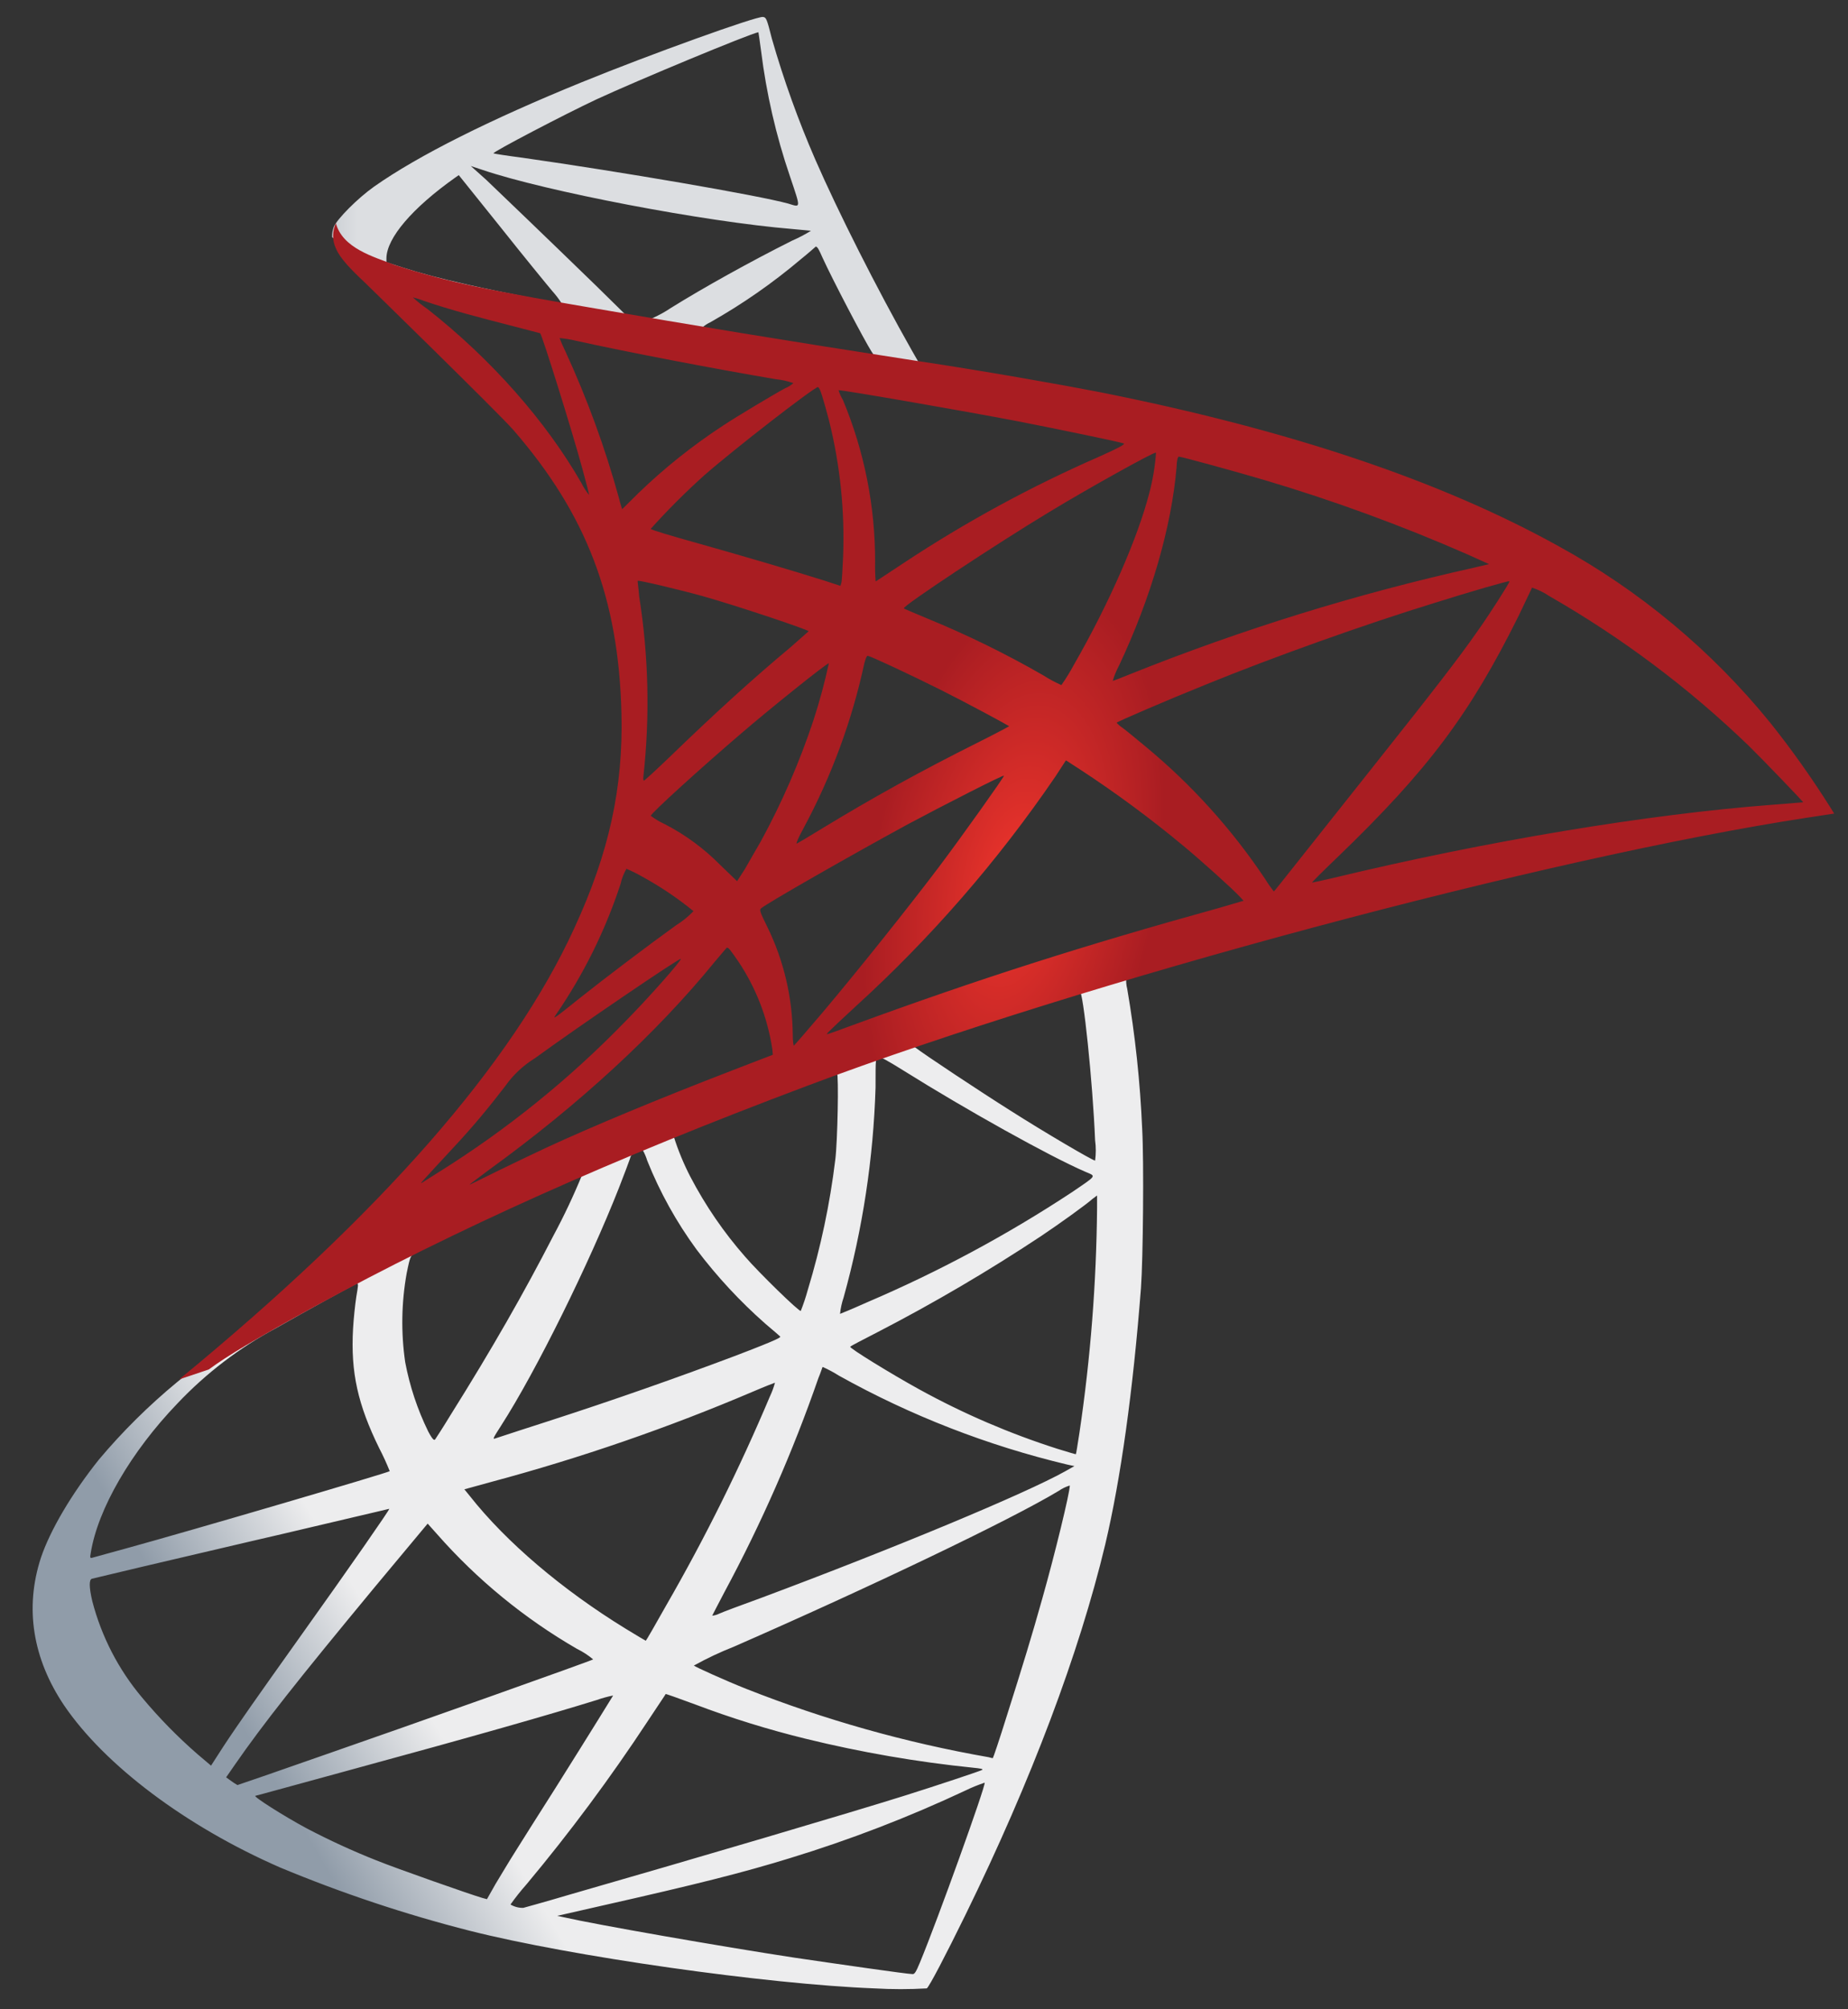
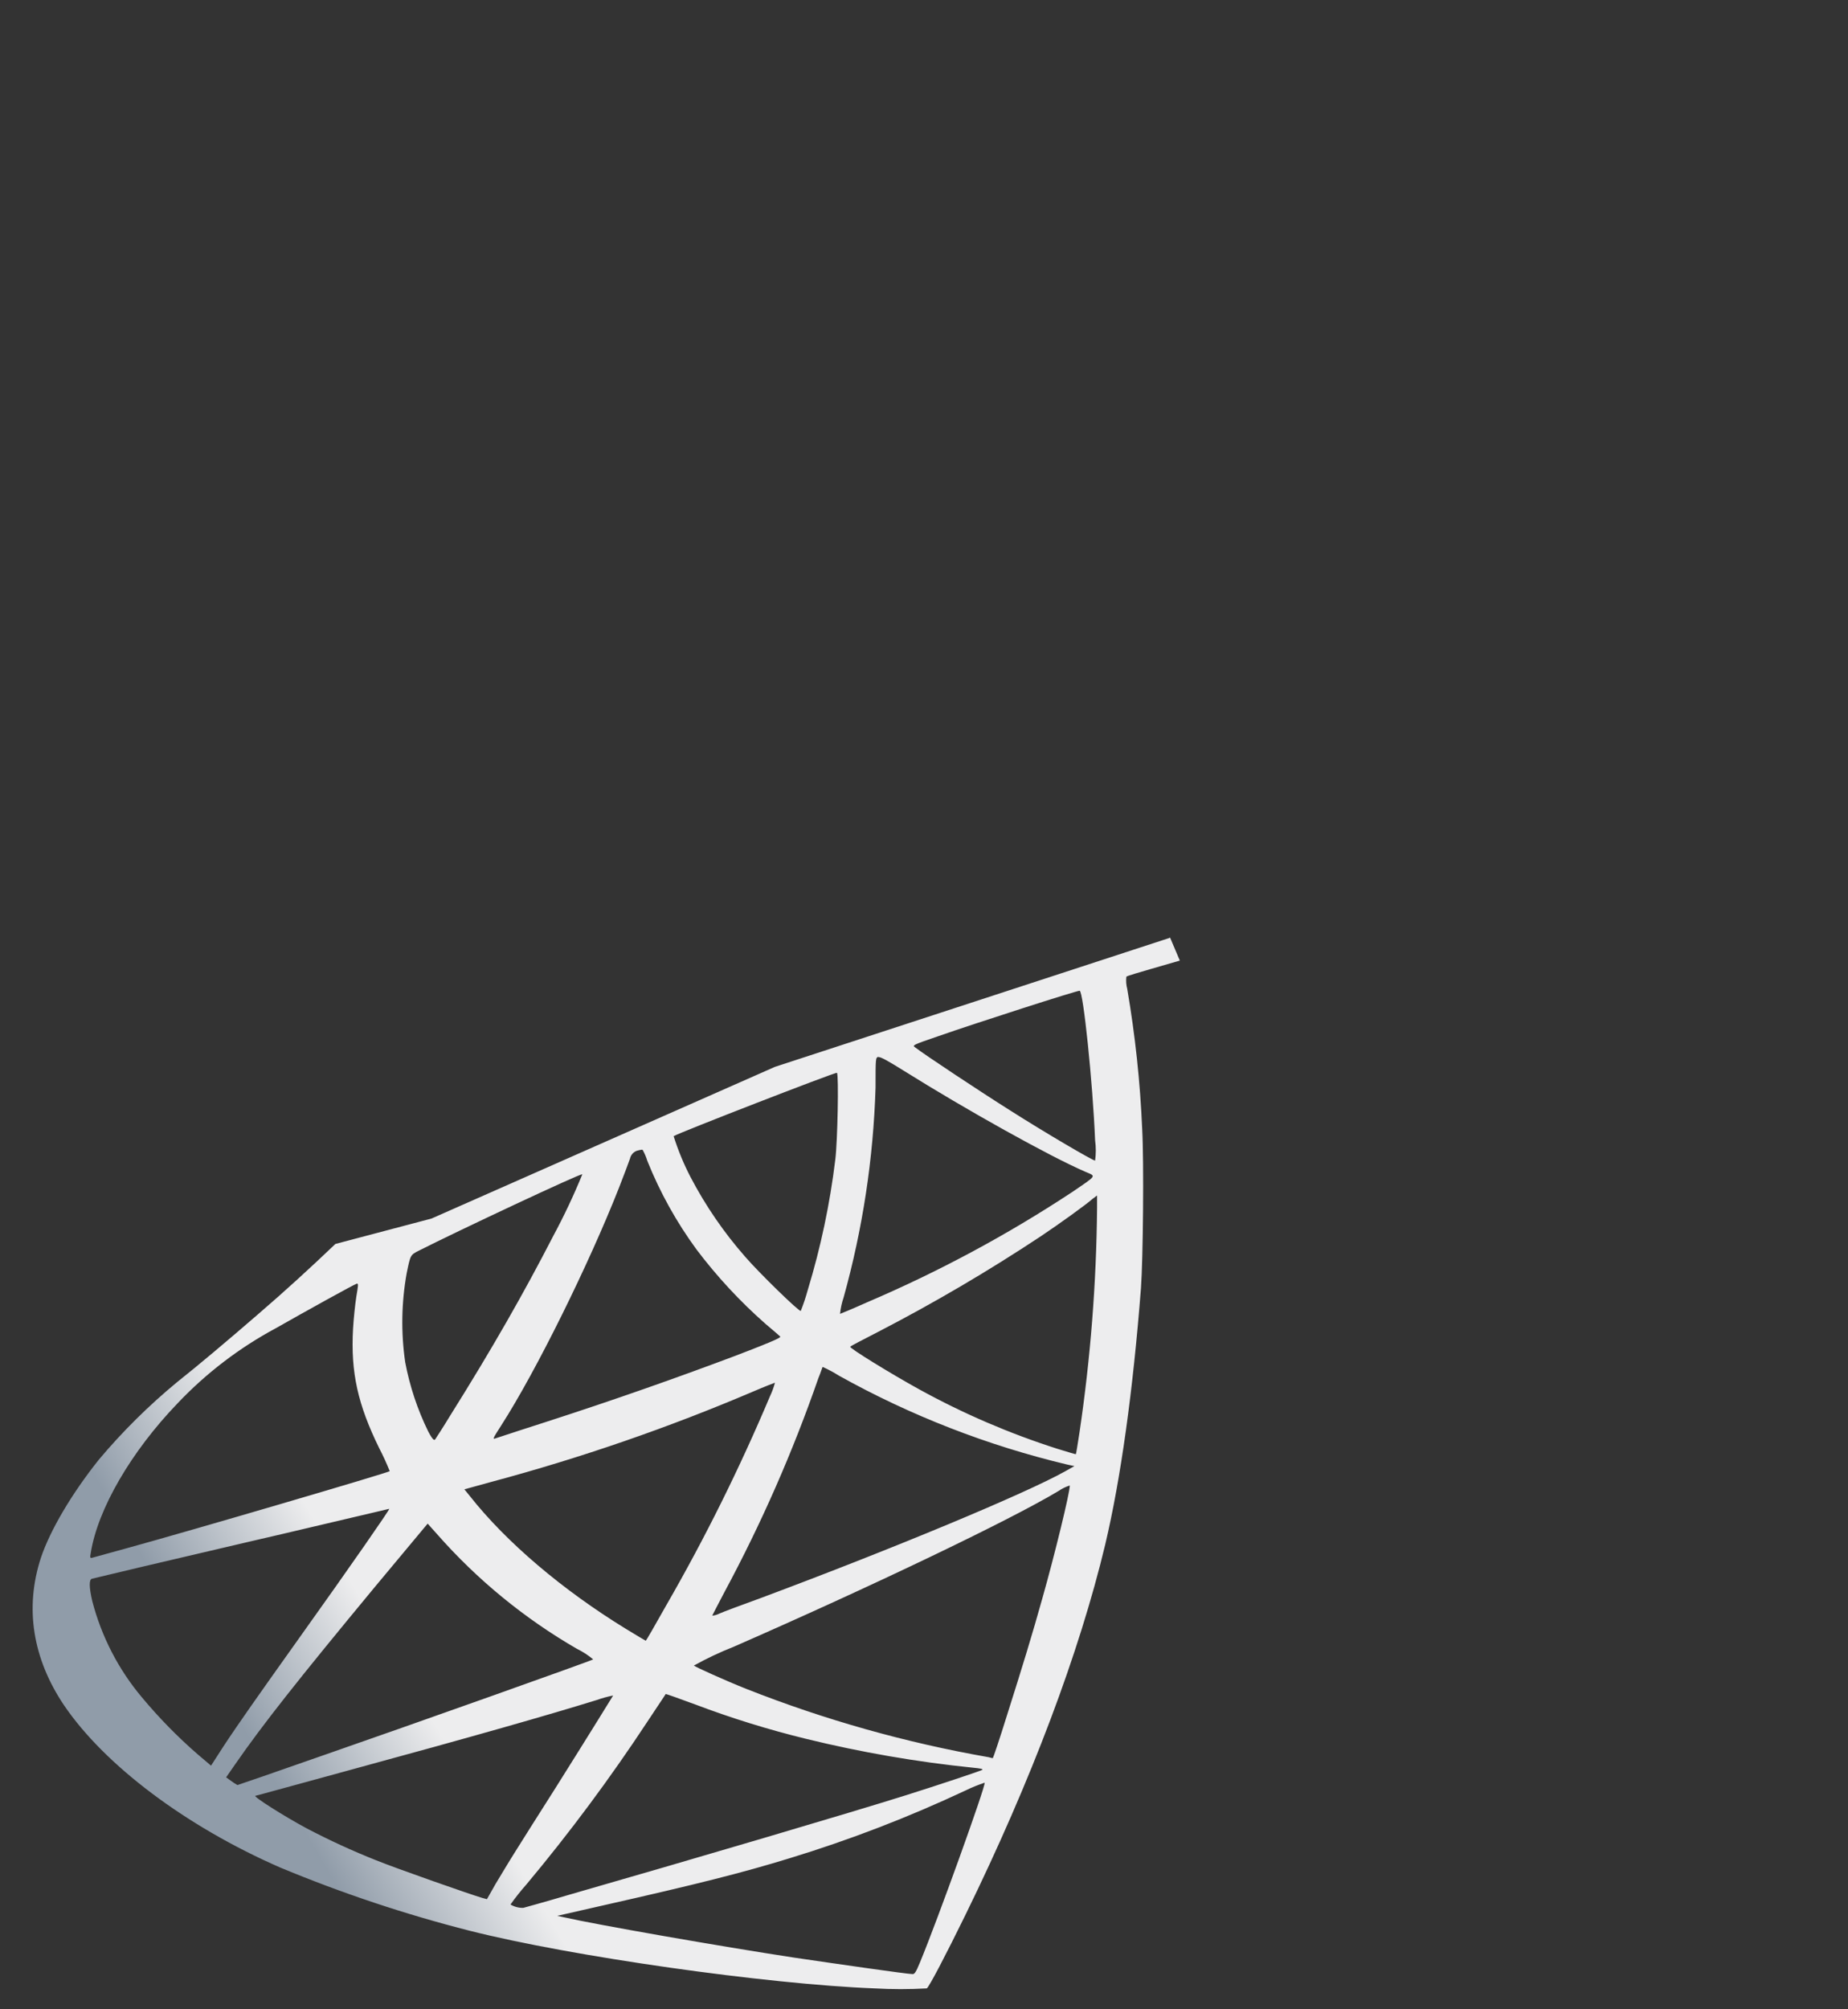
<svg xmlns="http://www.w3.org/2000/svg" width="46" height="50" viewBox="0 0 46 50" fill="none">
  <rect x="0" y="0" width="46" height="50" fill="#333333" stroke="none" />
  <path d="M29.117 23.338L19.29 26.548L10.741 30.323L8.349 30.955C7.741 31.535 7.102 32.122 6.41 32.716C5.654 33.37 4.948 33.965 4.405 34.396C3.7 34.978 3.048 35.623 2.46 36.323C1.784 37.171 1.25 38.075 1.019 38.762C0.611 40.009 0.81 41.272 1.598 42.441C2.609 43.926 4.621 45.444 6.969 46.47C8.505 47.11 10.085 47.637 11.697 48.047C14.215 48.684 19.087 49.377 21.77 49.48C22.202 49.505 22.636 49.505 23.069 49.48C23.128 49.443 23.543 48.648 24.027 47.66C25.676 44.294 26.863 41.136 27.51 38.438C27.897 36.803 28.201 34.627 28.401 32.049C28.453 31.327 28.476 28.913 28.431 28.095C28.381 26.926 28.257 25.763 28.059 24.61C28.033 24.511 28.025 24.407 28.037 24.305C28.067 24.282 28.156 24.253 29.368 23.904L29.122 23.324L29.117 23.338ZM26.874 24.654C26.963 24.654 27.2 26.931 27.259 28.377C27.282 28.544 27.282 28.714 27.259 28.881C27.2 28.881 26.004 28.18 25.158 27.641C24.414 27.173 23.004 26.239 22.78 26.064C22.706 26.012 22.713 26.005 23.323 25.796C24.34 25.441 26.792 24.654 26.874 24.654ZM21.867 26.304C21.934 26.304 22.106 26.401 22.514 26.655C24.044 27.613 26.123 28.773 27.014 29.158C27.289 29.277 27.319 29.233 26.688 29.664C25.073 30.729 23.365 31.646 21.586 32.406C21.221 32.569 20.917 32.695 20.91 32.695C20.924 32.556 20.954 32.419 20.999 32.287C21.473 30.584 21.74 28.83 21.794 27.063C21.794 26.32 21.794 26.32 21.867 26.297C21.854 26.306 21.867 26.306 21.867 26.306V26.304ZM20.834 26.7C20.88 26.746 20.85 28.41 20.791 28.864C20.658 29.959 20.429 31.041 20.108 32.096C20.059 32.274 20.001 32.45 19.933 32.621C19.903 32.658 18.882 31.661 18.551 31.276C18.017 30.669 17.559 30 17.185 29.284C17.017 28.96 16.878 28.622 16.768 28.273C16.887 28.193 20.796 26.676 20.831 26.697L20.834 26.7ZM15.977 28.61C15.981 28.609 15.985 28.61 15.989 28.611C15.993 28.613 15.997 28.615 15.999 28.618C16.046 28.703 16.084 28.792 16.112 28.885C16.426 29.669 16.838 30.411 17.337 31.092C17.845 31.765 18.42 32.385 19.053 32.942C19.229 33.091 19.395 33.233 19.416 33.254C19.437 33.275 19.476 33.292 18.265 33.753C16.865 34.279 15.332 34.822 13.579 35.388C13.161 35.523 12.742 35.657 12.324 35.796C12.257 35.819 12.278 35.78 12.473 35.477C13.348 34.116 14.663 31.448 15.406 29.561C15.532 29.235 15.658 28.907 15.681 28.834C15.69 28.791 15.71 28.75 15.738 28.716C15.766 28.682 15.803 28.656 15.844 28.639C15.885 28.626 15.927 28.616 15.97 28.61H15.977ZM14.495 29.223C14.28 29.748 14.038 30.262 13.769 30.761C13.047 32.163 12.259 33.548 11.205 35.228C11.03 35.517 10.855 35.785 10.834 35.815C10.813 35.845 10.781 35.852 10.659 35.621C10.391 35.074 10.199 34.495 10.086 33.897C9.979 33.161 9.992 32.414 10.123 31.683C10.219 31.222 10.212 31.23 10.434 31.118C11.385 30.635 14.462 29.191 14.49 29.223H14.495ZM27.308 29.748V30.06C27.291 31.931 27.145 33.798 26.87 35.649C26.825 35.94 26.788 36.174 26.781 36.185C26.774 36.195 26.566 36.125 26.312 36.05C25.13 35.672 23.988 35.181 22.901 34.584C22.181 34.189 21.134 33.543 21.164 33.513C21.193 33.483 21.482 33.338 21.846 33.149C23.243 32.427 24.599 31.631 25.909 30.763C26.363 30.46 27.046 29.969 27.194 29.834L27.314 29.745L27.308 29.748ZM8.892 31.944C8.922 31.944 8.915 32.003 8.869 32.269C8.839 32.464 8.802 32.819 8.788 33.065C8.727 34.151 8.906 34.953 9.442 36.043C9.538 36.227 9.624 36.416 9.701 36.609C9.648 36.653 4.733 38.094 3.187 38.518L2.295 38.764C2.244 38.778 2.236 38.764 2.259 38.644C2.434 37.551 3.262 36.125 4.419 34.922C5.131 34.17 5.959 33.538 6.871 33.049C7.629 32.618 8.797 31.971 8.883 31.942C8.883 31.942 8.883 31.942 8.899 31.942L8.892 31.944ZM20.479 34.016C20.618 34.078 20.752 34.15 20.88 34.231C22.666 35.227 24.58 35.972 26.569 36.446L26.744 36.483L26.506 36.617C25.519 37.168 22.274 38.52 18.954 39.76C18.47 39.936 17.996 40.111 17.903 40.155C17.848 40.182 17.789 40.2 17.728 40.205C17.728 40.205 17.863 39.939 18.033 39.618C18.953 37.908 19.735 36.126 20.372 34.291C20.432 34.151 20.468 34.023 20.477 34.016H20.479ZM19.29 34.408C19.259 34.526 19.216 34.64 19.164 34.75C18.412 36.533 17.552 38.268 16.586 39.944C16.311 40.435 16.082 40.829 16.075 40.829C16.068 40.829 15.844 40.694 15.576 40.531C14 39.564 12.599 38.376 11.692 37.224L11.559 37.061L12.235 36.875C14.459 36.279 16.638 35.527 18.756 34.624C19.048 34.499 19.283 34.408 19.29 34.408ZM26.629 36.971C26.629 37.147 26.258 38.672 25.946 39.774C25.685 40.705 25.463 41.432 25.055 42.718C24.88 43.282 24.72 43.751 24.713 43.751C24.68 43.746 24.647 43.739 24.615 43.728C22.55 43.367 20.527 42.797 18.577 42.027C18.052 41.819 17.315 41.484 17.271 41.447C17.592 41.269 17.924 41.112 18.265 40.978C21.645 39.499 25.151 37.825 26.354 37.099C26.438 37.041 26.531 36.996 26.629 36.966V36.971ZM9.687 37.551C9.701 37.565 8.759 38.926 7.437 40.776C6.976 41.423 6.44 42.178 6.241 42.464C6.041 42.749 5.74 43.185 5.565 43.453L5.253 43.937L4.918 43.653C4.421 43.221 3.959 42.749 3.537 42.243C2.949 41.546 2.526 40.725 2.297 39.843C2.215 39.492 2.215 39.307 2.288 39.286C2.4 39.256 4.39 38.786 6.241 38.355C7.272 38.119 8.468 37.83 8.899 37.732C9.33 37.634 9.68 37.546 9.687 37.546V37.551ZM10.643 37.912L10.881 38.178C11.879 39.313 13.056 40.276 14.364 41.032C14.508 41.102 14.643 41.19 14.765 41.293C14.713 41.33 10.175 42.942 8.072 43.671C6.892 44.086 5.918 44.42 5.911 44.42C5.86 44.392 5.81 44.359 5.762 44.324L5.629 44.228L5.845 43.916C6.545 42.905 7.421 41.798 9.328 39.494L10.643 37.917V37.912ZM16.57 42.155C16.57 42.147 16.903 42.266 17.304 42.414C18.205 42.755 19.125 43.04 20.06 43.269C21.431 43.605 22.824 43.846 24.228 43.989C24.391 44.005 24.48 44.019 24.45 44.042C24.421 44.065 23.307 44.436 22.505 44.688C21.227 45.09 17.327 46.242 14.149 47.155C13.562 47.33 13.056 47.467 13.026 47.476C12.914 47.479 12.804 47.45 12.707 47.393C12.829 47.22 12.961 47.054 13.101 46.896C14.183 45.602 15.19 44.247 16.117 42.839C16.362 42.467 16.57 42.162 16.57 42.155V42.155ZM15.262 42.192C15.262 42.192 14.737 43.047 13.821 44.503C13.427 45.119 12.989 45.818 12.834 46.064C12.678 46.309 12.462 46.673 12.336 46.88L12.121 47.26L12.009 47.23C11.743 47.155 9.862 46.495 9.365 46.293C8.774 46.059 8.197 45.793 7.634 45.498C7.041 45.179 6.298 44.703 6.356 44.688C6.372 44.688 7.389 44.406 8.615 44.072C11.869 43.187 13.672 42.67 14.854 42.304C14.987 42.257 15.124 42.219 15.262 42.192ZM24.51 44.361C24.54 44.436 23.337 47.781 22.899 48.835C22.801 49.073 22.764 49.131 22.713 49.124C22.585 49.124 20.841 48.872 19.779 48.716C17.929 48.434 14.825 47.891 14.045 47.712L13.87 47.675L14.977 47.423C17.353 46.887 18.497 46.598 19.656 46.241C21.153 45.784 22.616 45.221 24.034 44.555C24.188 44.48 24.347 44.415 24.51 44.361V44.361Z" fill="url(#paint0_linear_1964_18411)" />
-   <path d="M18.99 0.422C18.827 0.401 16.188 1.351 14.489 2.043C12.194 2.978 10.411 3.87 9.313 4.643C8.903 4.933 8.392 5.447 8.309 5.646C8.279 5.727 8.264 5.813 8.266 5.899L9.26 6.843L11.63 7.605L17.267 8.614L23.714 9.721L23.781 9.164C23.758 9.164 23.744 9.164 23.721 9.164L22.875 9.031L22.7 8.726C21.825 7.181 20.858 5.263 20.294 3.97C19.869 2.993 19.508 1.989 19.214 0.965C19.086 0.459 19.072 0.431 18.99 0.422V0.422ZM18.878 0.802C18.878 0.802 18.914 1.018 18.944 1.263C19.076 2.327 19.317 3.375 19.664 4.39C19.939 5.208 19.939 5.163 19.62 5.066C18.863 4.858 15.47 4.276 13.011 3.926C12.617 3.875 12.283 3.823 12.283 3.816C12.253 3.786 14.058 2.842 14.853 2.47C15.871 1.999 18.664 0.839 18.878 0.802ZM11.719 4.131L12.008 4.227C13.584 4.762 17.541 5.52 19.725 5.699C19.97 5.72 20.179 5.743 20.186 5.743C20.036 5.836 19.88 5.918 19.718 5.988C18.667 6.514 17.505 7.162 16.703 7.661C16.55 7.764 16.388 7.853 16.219 7.927C16.189 7.927 16.034 7.898 15.869 7.876L15.571 7.831L14.829 7.102C13.521 5.832 12.496 4.851 12.102 4.474L11.719 4.131ZM11.421 4.36L12.472 5.669C13.044 6.389 13.622 7.095 13.75 7.246C13.832 7.337 13.906 7.434 13.973 7.537C13.943 7.558 12.458 7.269 11.67 7.09C10.882 6.911 10.526 6.815 10.029 6.659L9.619 6.526V6.421C9.628 5.923 10.258 5.18 11.328 4.422L11.425 4.355L11.421 4.36ZM20.319 6.144C20.348 6.144 20.385 6.21 20.474 6.412C20.728 6.969 21.515 8.47 21.7 8.759C21.76 8.856 21.865 8.865 20.825 8.693C18.307 8.285 17.498 8.15 17.498 8.136C17.551 8.091 17.61 8.053 17.673 8.024C18.476 7.571 19.235 7.043 19.939 6.447C20.114 6.307 20.264 6.172 20.289 6.151C20.313 6.13 20.312 6.128 20.319 6.135V6.144Z" fill="url(#paint1_linear_1964_18411)" />
-   <path d="M8.366 5.545C8.317 5.645 8.291 5.756 8.291 5.868C8.291 5.98 8.317 6.091 8.366 6.191C8.464 6.428 8.746 6.717 9.066 7.016C9.066 7.016 12.373 10.24 12.774 10.695C14.6 12.797 15.4 14.887 15.469 17.755C15.514 19.598 15.164 21.217 14.295 23.097C12.751 26.471 9.49 30.194 4.461 34.325L5.196 34.079C5.673 33.729 6.319 33.345 7.834 32.511C11.336 30.595 15.269 28.832 20.091 27.021C27.043 24.405 38.478 21.343 44.98 20.348L45.656 20.245L45.553 20.08C45.094 19.352 44.596 18.65 44.059 17.978C42.602 16.186 40.812 14.695 38.786 13.586C35.858 11.964 32.094 10.694 27.327 9.749C26.427 9.574 24.452 9.224 22.848 8.985C19.445 8.46 17.244 8.094 14.826 7.677C13.95 7.528 12.656 7.305 11.795 7.12C11.13 6.979 10.474 6.804 9.828 6.594C9.292 6.386 8.52 6.177 8.357 5.543L8.366 5.545ZM10.282 7.402C10.378 7.425 10.472 7.455 10.564 7.491C10.845 7.587 11.21 7.7 11.64 7.819C11.966 7.907 12.293 7.994 12.621 8.078C13.068 8.19 13.439 8.293 13.446 8.293C13.498 8.346 14.248 10.746 14.497 11.668C14.593 12.018 14.672 12.314 14.661 12.314C14.588 12.225 14.525 12.127 14.474 12.023C13.598 10.492 12.232 8.94 10.642 7.691C10.514 7.604 10.392 7.507 10.278 7.402H10.282ZM13.936 8.413C14.071 8.426 14.205 8.448 14.337 8.479C15.6 8.761 17.866 9.192 19.314 9.437C19.462 9.452 19.608 9.484 19.748 9.534C19.689 9.587 19.621 9.63 19.547 9.66C19.302 9.788 18.321 10.375 17.988 10.597C17.237 11.089 16.533 11.651 15.887 12.275C15.672 12.491 15.486 12.67 15.486 12.67C15.486 12.67 15.442 12.543 15.405 12.388C15.061 11.14 14.616 9.923 14.075 8.747C14.02 8.636 13.97 8.522 13.928 8.406C13.928 8.42 13.928 8.406 13.928 8.406L13.936 8.413ZM20.368 9.639C20.412 9.653 20.487 9.905 20.636 10.464C20.913 11.576 21.031 12.721 20.986 13.866C20.972 14.178 20.956 14.469 20.942 14.506L20.92 14.579L20.535 14.453C19.739 14.201 18.447 13.822 17.34 13.511C16.708 13.335 16.197 13.183 16.197 13.16C16.612 12.7 17.05 12.261 17.51 11.846C18.262 11.184 20.296 9.609 20.363 9.632L20.368 9.639ZM20.881 9.712C20.902 9.69 23.956 10.219 25.345 10.485C26.376 10.687 27.877 10.998 27.971 11.035C28.017 11.051 27.859 11.14 27.362 11.363C25.668 12.103 24.04 12.988 22.497 14.008C22.119 14.26 21.797 14.469 21.797 14.469C21.784 14.31 21.779 14.151 21.783 13.992C21.788 12.605 21.515 11.231 20.981 9.951C20.935 9.875 20.898 9.794 20.872 9.709L20.881 9.712ZM28.775 11.273C28.751 11.605 28.696 11.933 28.612 12.254C28.329 13.362 27.616 15.003 26.732 16.541C26.638 16.716 26.534 16.886 26.42 17.048C26.266 16.98 26.117 16.9 25.975 16.809C25.038 16.269 24.065 15.793 23.063 15.383C22.765 15.257 22.506 15.152 22.499 15.138C22.447 15.092 24.839 13.511 26.101 12.752C27.103 12.142 28.737 11.237 28.767 11.266L28.775 11.273ZM29.341 11.363C29.407 11.363 30.759 11.734 31.465 11.943C33.187 12.454 34.876 13.072 36.522 13.793L37.065 14.038L36.687 14.127C33.765 14.778 30.901 15.665 28.122 16.78C27.907 16.869 27.714 16.942 27.698 16.942C27.737 16.811 27.79 16.685 27.854 16.564C28.649 14.877 29.162 13.116 29.288 11.615C29.288 11.473 29.318 11.363 29.341 11.363V11.363ZM15.873 14.453C15.896 14.432 16.924 14.677 17.486 14.833C18.332 15.07 20.128 15.672 20.128 15.709C20.128 15.709 19.929 15.884 19.69 16.096C18.719 16.906 17.782 17.761 16.661 18.845C16.326 19.166 16.045 19.425 16.029 19.425C16.013 19.425 16.008 19.381 16.015 19.322C16.18 17.83 16.145 16.323 15.91 14.84C15.896 14.639 15.866 14.46 15.873 14.453ZM37.569 14.476C37.583 14.49 37.093 15.264 36.781 15.702C36.337 16.342 35.682 17.188 34.204 19.047C33.425 20.026 32.547 21.133 32.258 21.499C31.969 21.865 31.715 22.184 31.708 22.184C31.633 22.089 31.563 21.99 31.5 21.886C30.666 20.635 29.652 19.513 28.492 18.558C28.269 18.372 28.024 18.171 27.944 18.113C27.888 18.077 27.838 18.034 27.795 17.985C27.795 17.964 29.057 17.421 30.015 17.035C31.694 16.35 33.981 15.534 35.697 15.007C36.596 14.723 37.554 14.448 37.569 14.464V14.476ZM38.14 14.625C38.291 14.674 38.433 14.744 38.564 14.833C40.368 15.866 42.038 17.119 43.534 18.563C43.926 18.948 44.9 19.965 44.884 19.965C44.868 19.965 44.534 19.994 44.141 20.024C41.016 20.262 37.013 20.924 33.163 21.853C32.904 21.913 32.673 21.963 32.659 21.963C32.645 21.963 32.934 21.674 33.298 21.326C35.556 19.15 36.589 17.768 37.806 15.315C37.981 14.952 38.126 14.64 38.14 14.614V14.625ZM21.599 16.319C21.704 16.342 22.669 16.794 23.398 17.158C24.067 17.493 25.068 18.034 25.121 18.072C25.121 18.072 24.77 18.265 24.333 18.481C22.932 19.181 21.741 19.84 20.492 20.599C20.142 20.814 19.839 20.993 19.832 20.993C19.825 20.993 19.809 20.963 20.007 20.599C20.699 19.311 21.207 17.933 21.515 16.505C21.545 16.392 21.575 16.319 21.596 16.319H21.599ZM20.634 16.494C20.53 16.978 20.401 17.456 20.247 17.927C19.901 18.97 19.461 19.98 18.934 20.944C18.815 21.152 18.636 21.457 18.54 21.629L18.347 21.928L17.931 21.527C17.527 21.117 17.06 20.773 16.549 20.509C16.425 20.453 16.308 20.383 16.199 20.301C16.199 20.241 17.468 19.09 18.442 18.258C19.142 17.655 20.61 16.475 20.633 16.506L20.634 16.494ZM26.539 18.924L26.903 19.16C27.793 19.743 28.648 20.376 29.465 21.056C29.889 21.406 30.705 22.14 30.866 22.319L30.955 22.415L30.353 22.591C26.951 23.533 24.322 24.374 21.247 25.502C20.906 25.628 20.617 25.733 20.594 25.733C20.571 25.733 20.512 25.77 21.277 25.064C23.159 23.354 24.834 21.429 26.268 19.328L26.529 18.927L26.539 18.924ZM24.986 19.309C25.002 19.325 23.984 20.758 23.375 21.569C22.646 22.535 21.354 24.155 20.463 25.21C20.091 25.648 19.773 26.012 19.762 26.019C19.752 26.026 19.733 25.916 19.733 25.744C19.724 24.816 19.509 23.902 19.102 23.069C18.927 22.718 18.901 22.647 18.939 22.608C19.079 22.482 21.242 21.249 22.608 20.506C23.529 20.015 24.97 19.279 24.991 19.302L24.986 19.309ZM15.598 21.622C15.731 21.678 15.86 21.742 15.985 21.814C16.436 22.06 16.864 22.348 17.262 22.673C17.134 22.808 16.989 22.926 16.831 23.023C16.13 23.528 15.057 24.339 14.432 24.837C13.779 25.362 13.756 25.371 13.831 25.26C14.524 24.253 15.069 23.152 15.449 21.99C15.478 21.856 15.529 21.729 15.598 21.611V21.622ZM18.102 23.584C18.139 23.584 18.183 23.643 18.384 23.934C18.818 24.586 19.104 25.324 19.223 26.098L19.237 26.247L18.22 26.639C16.4 27.34 14.717 28.041 13.584 28.566C13.266 28.715 12.709 28.981 12.345 29.16C11.98 29.339 11.684 29.488 11.684 29.481C11.684 29.474 11.914 29.305 12.196 29.093C14.418 27.482 16.34 25.712 17.782 23.945C17.938 23.759 18.079 23.594 18.093 23.58L18.102 23.584ZM16.946 23.861C16.976 23.89 16.13 24.849 15.546 25.437C14.166 26.857 12.62 28.105 10.942 29.155L10.495 29.437C10.444 29.467 10.511 29.393 11.283 28.561C11.774 28.035 12.145 27.587 12.569 27.037C12.766 26.755 13.018 26.517 13.311 26.336C14.402 25.541 16.92 23.831 16.946 23.861Z" fill="url(#paint2_radial_1964_18411)" />
  <defs>
    <linearGradient id="paint0_linear_1964_18411" x1="5.922" y1="42.79" x2="9.514" y2="40.669" gradientUnits="userSpaceOnUse">
      <stop stop-color="#909CA9" />
      <stop offset="1" stop-color="#EDEDEE" />
    </linearGradient>
    <linearGradient id="paint1_linear_1964_18411" x1="6.007" y1="2.781" x2="8.897" y2="2.781" gradientUnits="userSpaceOnUse">
      <stop stop-color="#939FAB" />
      <stop offset="1" stop-color="#DCDEE1" />
    </linearGradient>
    <radialGradient id="paint2_radial_1964_18411" cx="0" cy="0" r="1" gradientUnits="userSpaceOnUse" gradientTransform="translate(25.231 21.968) rotate(-169.691) scale(3.574 7.409)">
      <stop stop-color="#EE352C" />
      <stop offset="1" stop-color="#A91D22" />
    </radialGradient>
  </defs>
</svg>